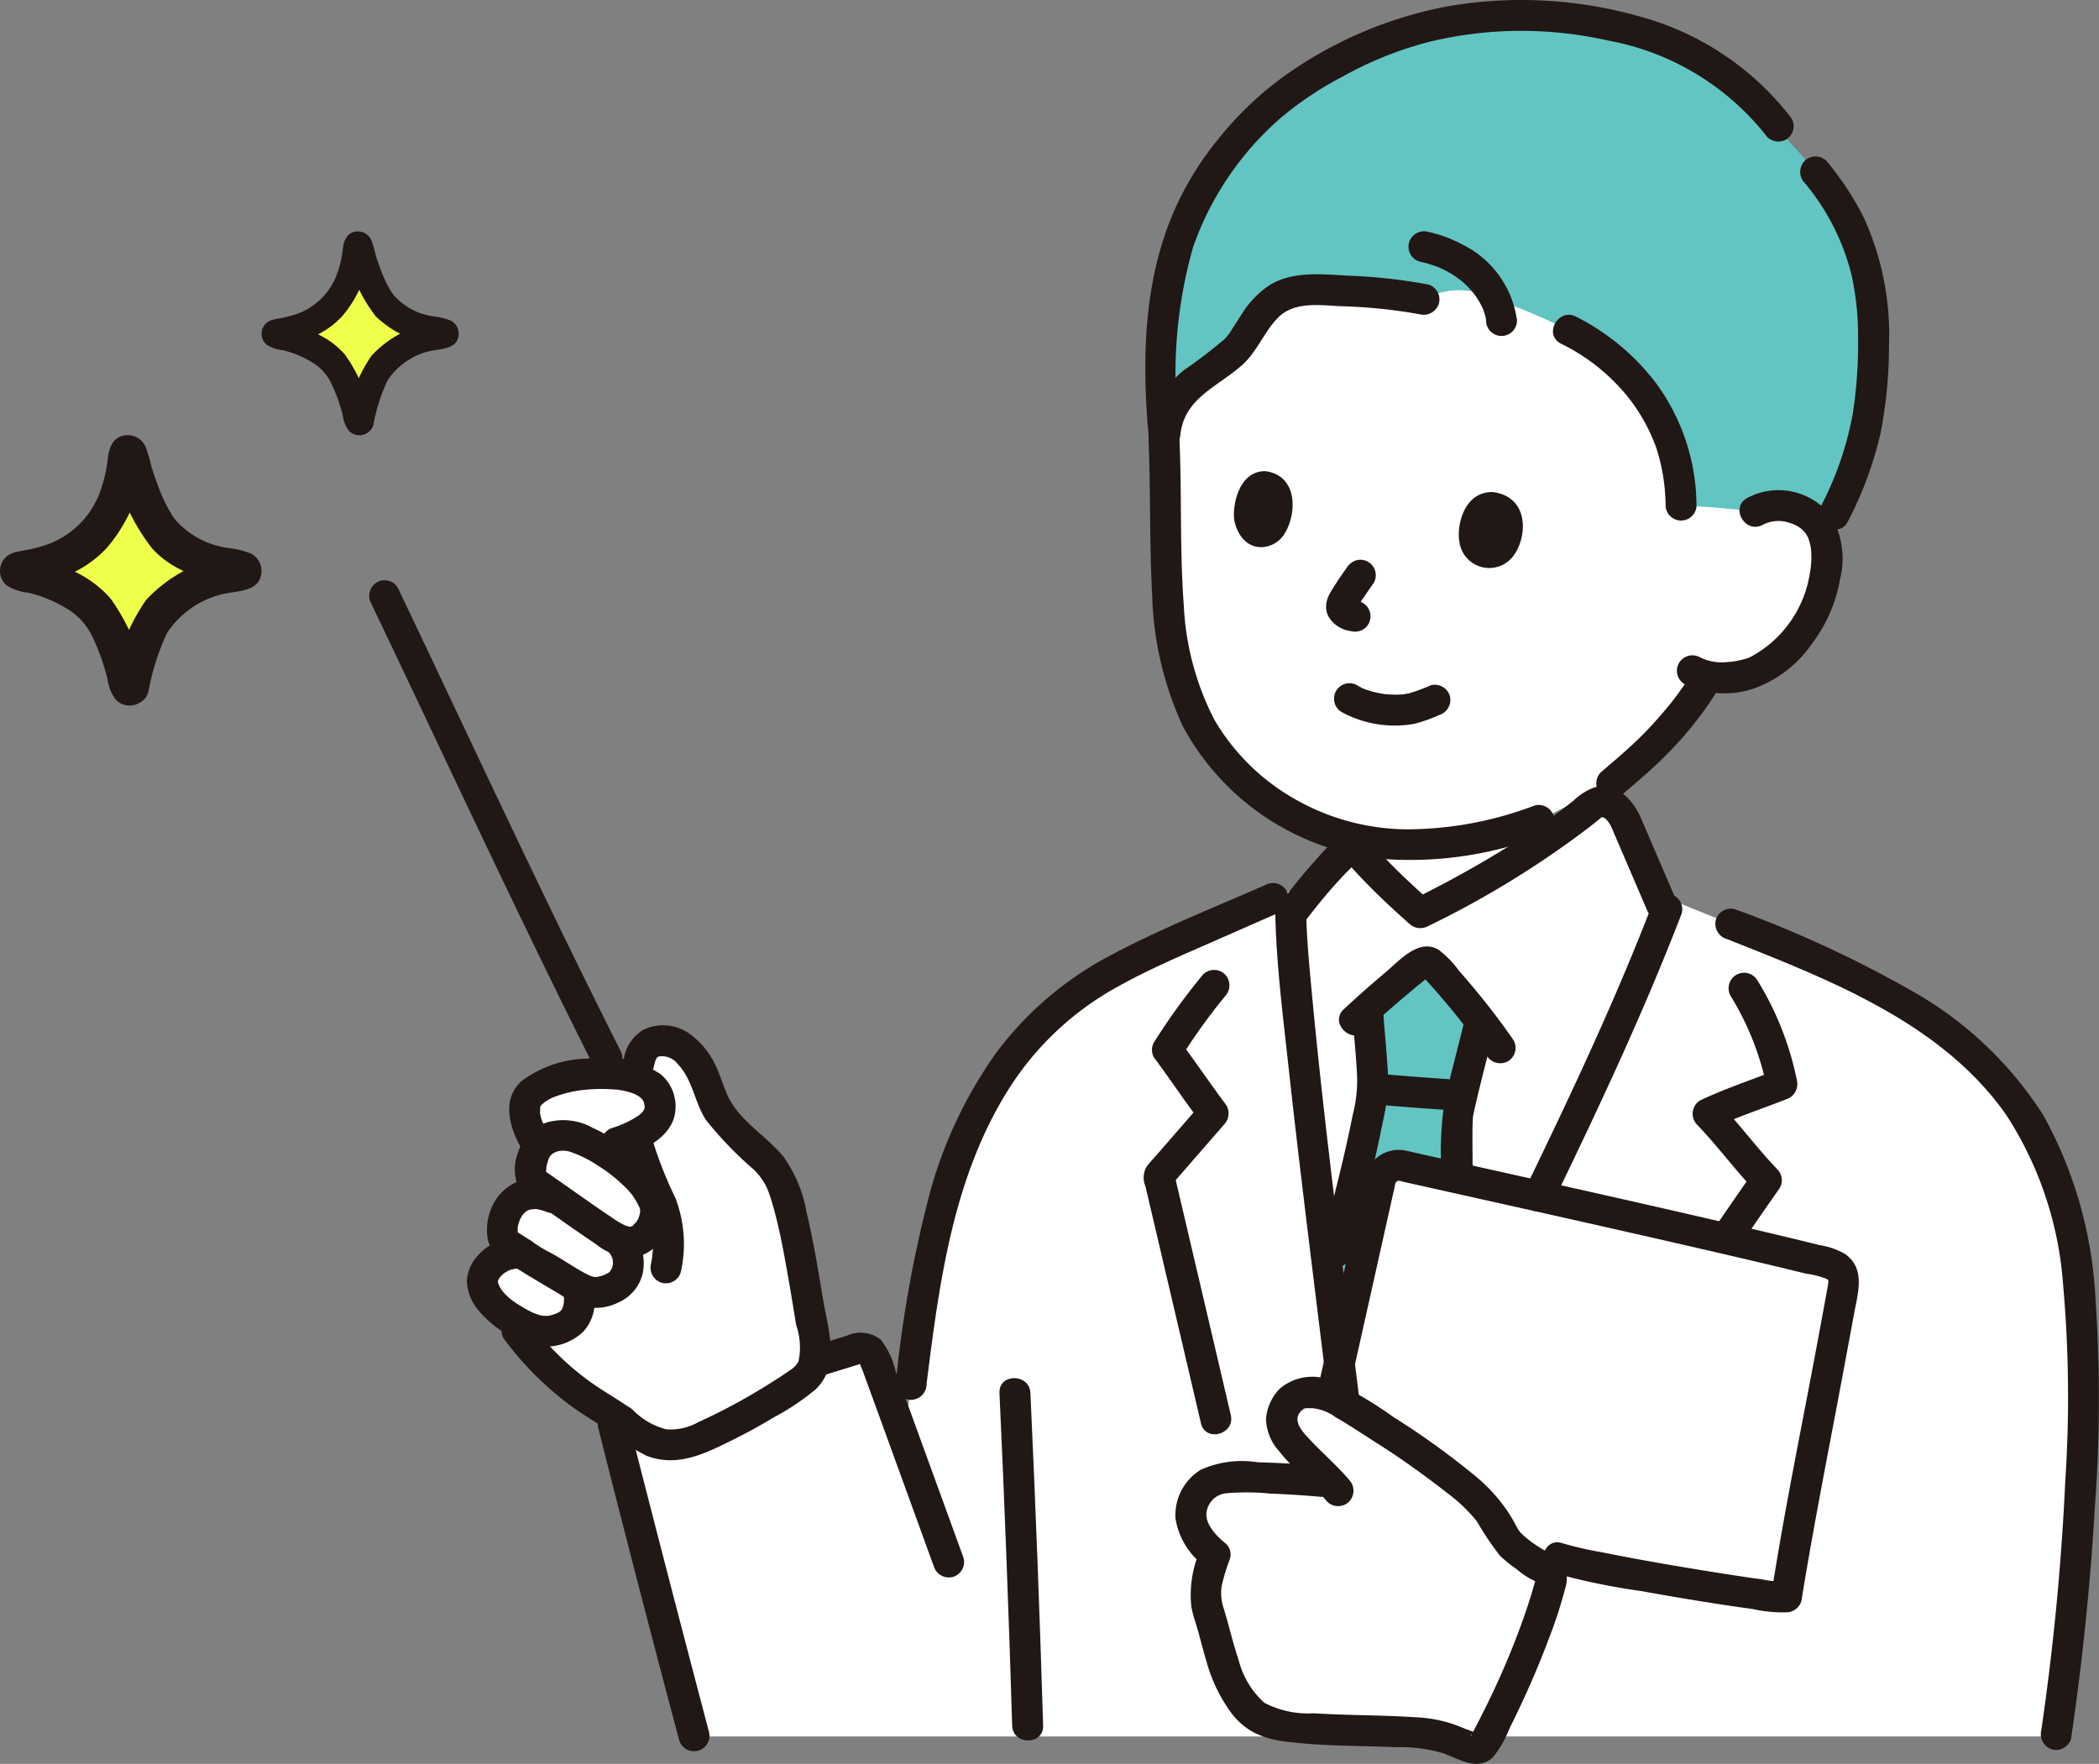
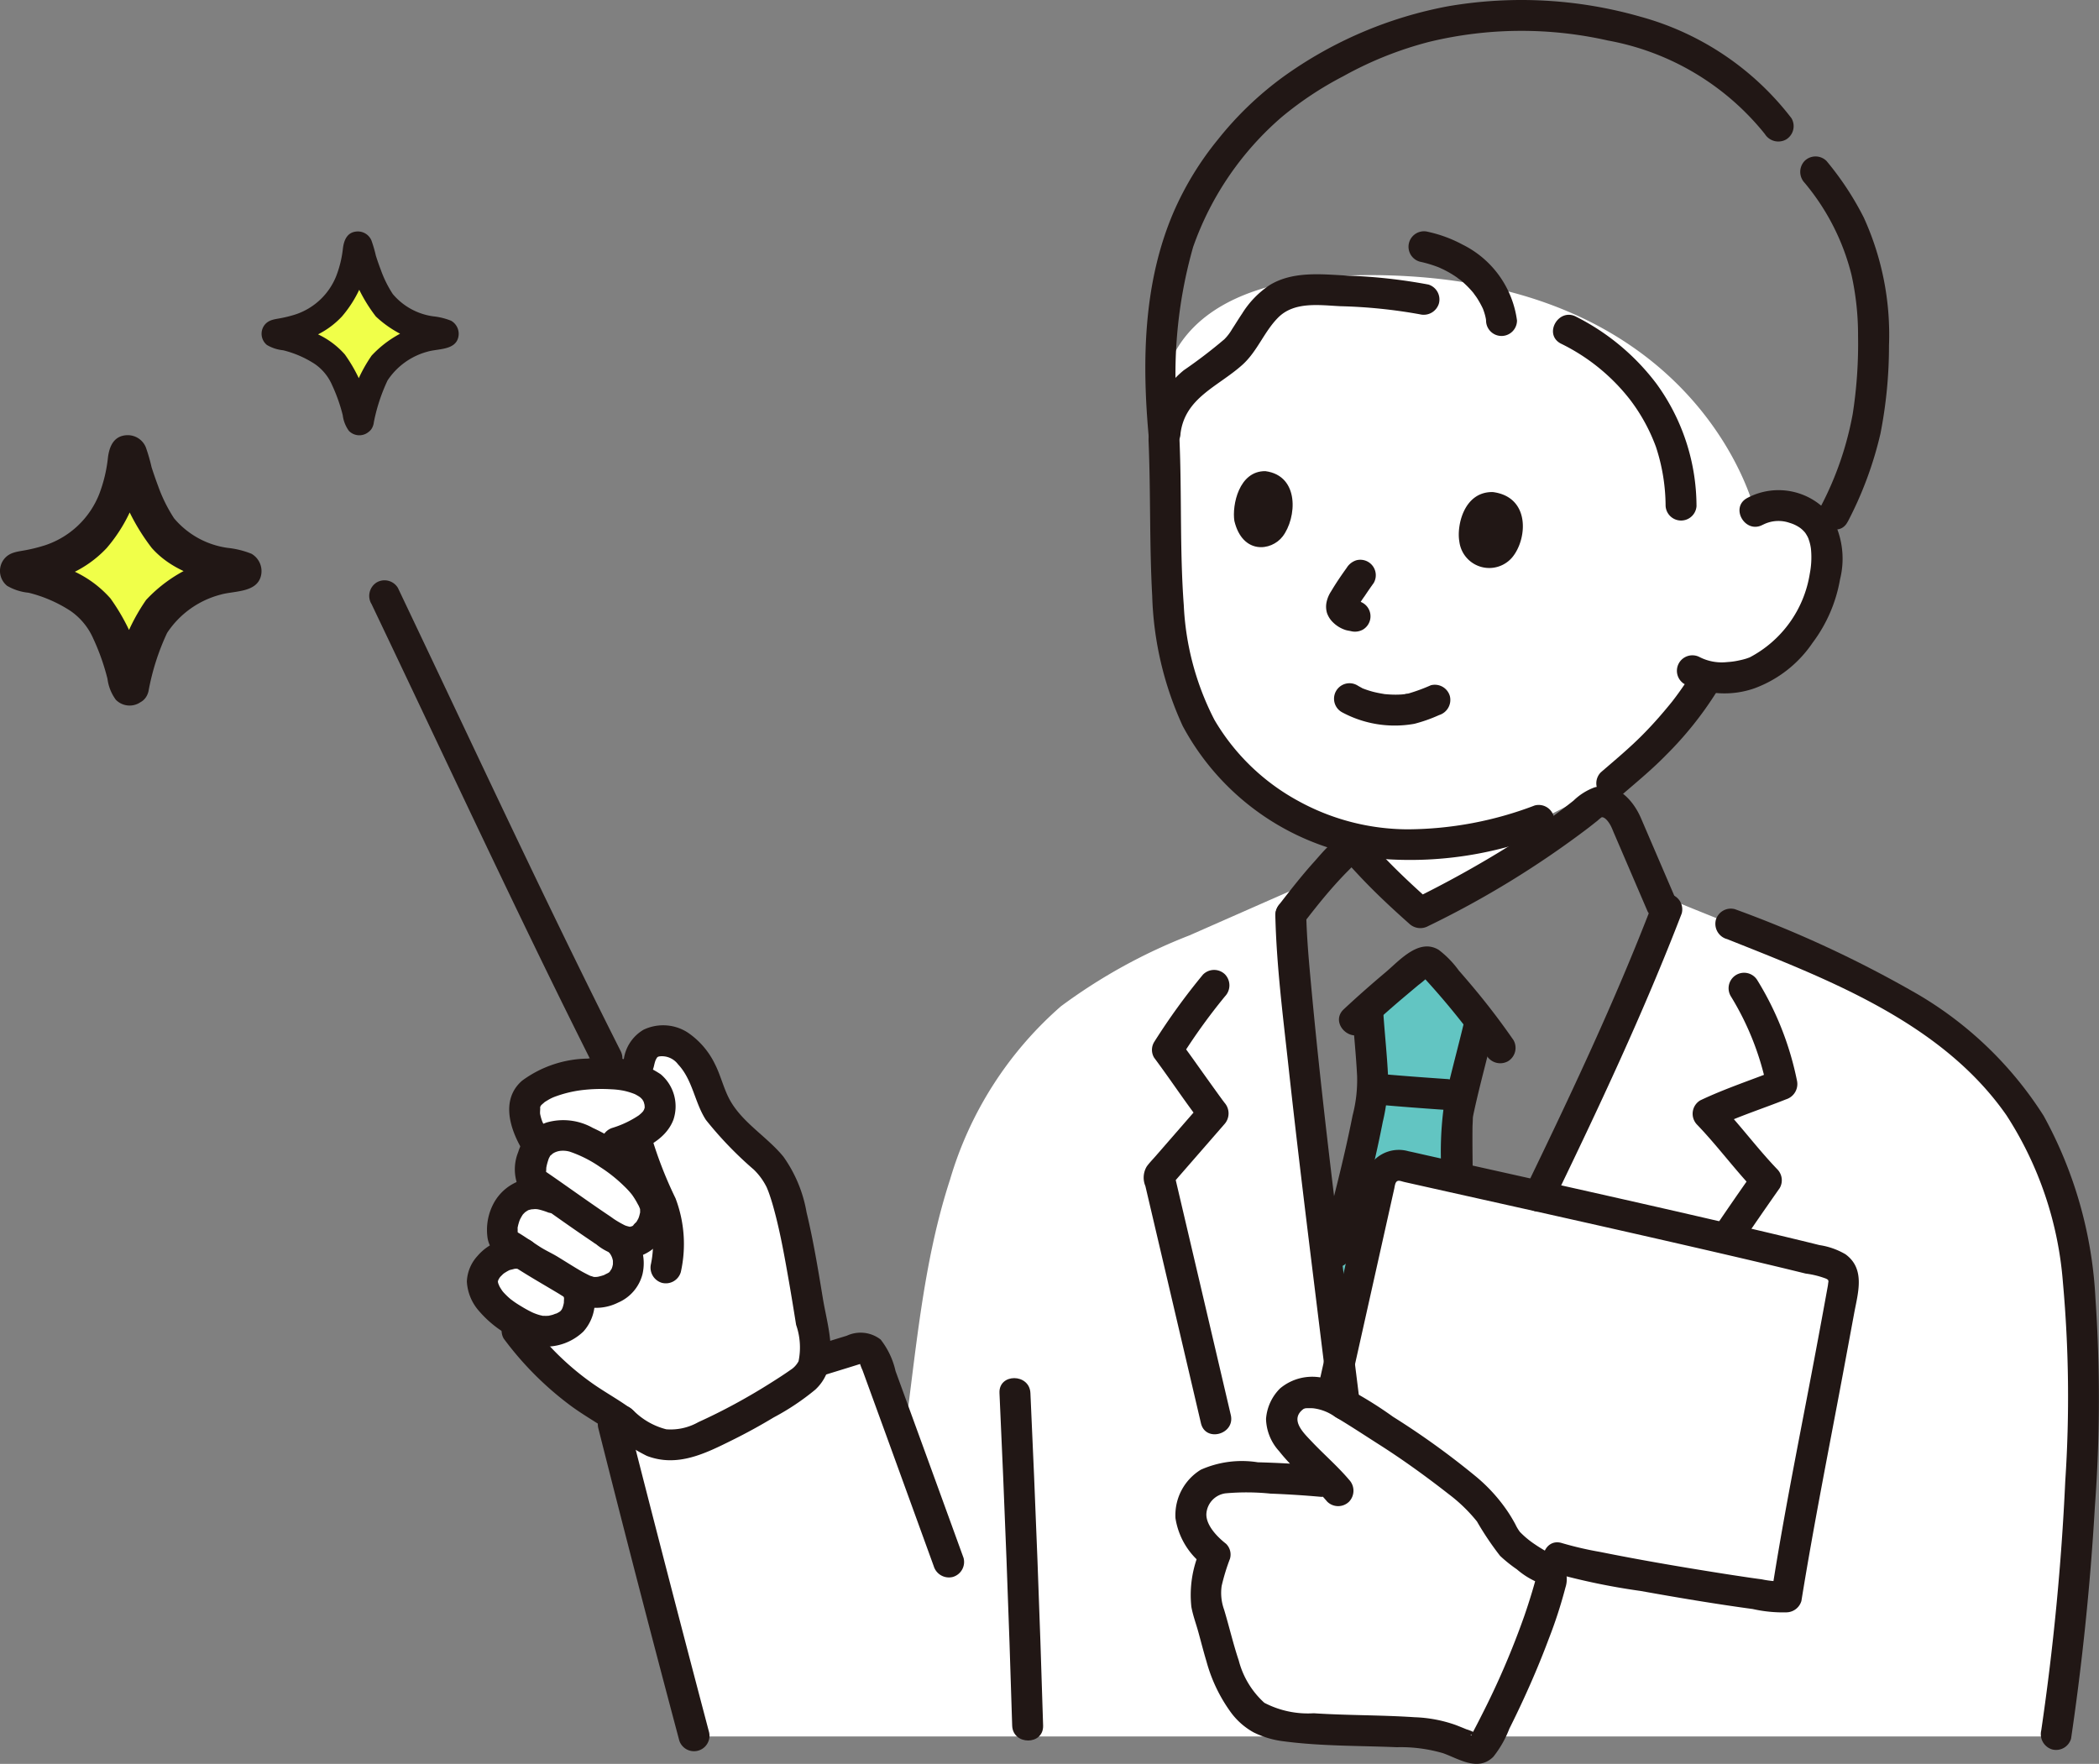
<svg xmlns="http://www.w3.org/2000/svg" width="119" height="100" viewBox="0 0 119 100">
  <rect x="0" y="0" width="119" height="100" fill="#808080" stroke="none" />
  <g id="グループ_2420" data-name="グループ 2420" transform="translate(-974 -3422)">
    <g id="_17484" data-name="17484" transform="translate(994.95 3421.996)">
-       <path id="パス_1009" data-name="パス 1009" d="M145.2,152.081c-1.012-8.212-2.18-17.951-2.248-21.291.576-.743,1.05-1.352,1.59-1.975.406-.469.849-.946,1.4-1.5a.738.738,0,0,1,.886-.032,38.88,38.88,0,0,0,3.463,3.406A49.842,49.842,0,0,0,160,124.627c.68-.554,1.471-.012,1.858.7l2.088,4.855.234.543c-3.9,10.058-11.1,23.953-15.732,33.261h-1.817C146.447,162.122,145.855,157.425,145.2,152.081Z" transform="translate(-90.721 -78.936)" fill="#fff" />
      <path id="パス_1010" data-name="パス 1010" d="M156.451,56.084a2.706,2.706,0,0,1,1.984-.256,2.442,2.442,0,0,1,1.9,1.571,6.593,6.593,0,0,1-.788,4.809,7.081,7.081,0,0,1-2.942,2.9,5.153,5.153,0,0,1-2.826.329l-.243.41c-.361.61-1.181,1.661-1.181,1.661a22.652,22.652,0,0,1-2.786,2.918L148.33,71.5,144.2,73.6a24.99,24.99,0,0,1-5.256,1.292,18.8,18.8,0,0,1-1.882.094,13.71,13.71,0,0,1-10.132-4.162c-2.761-2.7-3.717-6.648-3.81-10.933-.054-2.471-.053-5.153-.17-7.841,0,0-2.655-9.366,11.638-9.366C153.346,42.681,156.451,56.084,156.451,56.084Z" transform="translate(-77.907 -27.083)" fill="#fff" />
      <path id="パス_1011" data-name="パス 1011" d="M163.146,129.068q.3-.194.594-.4v-1.395a24.99,24.99,0,0,1-5.256,1.292,18.8,18.8,0,0,1-1.882.094,15.539,15.539,0,0,1-3.051-.286v.737a38.878,38.878,0,0,0,3.463,3.406A58.483,58.483,0,0,0,163.146,129.068Z" transform="translate(-97.448 -80.763)" fill="#fff" />
      <path id="パス_1012" data-name="パス 1012" d="M121.041,161.867c.161,2.167.161,4.34.116,6.385a143.107,143.107,0,0,1-1.526,17.9h-77.2a159.754,159.754,0,0,0-4.589-17.7l13.644-4.218a.788.788,0,0,1,1.206.583l1.634,4.489c.679-4.916,1.06-9.97,2.608-14.716a20.827,20.827,0,0,1,6.291-9.834,31.174,31.174,0,0,1,7.28-4.017l5.718-2.518.027,1.342c.113,5.512,3.221,28.464,3.679,33.2h1.817C86.5,163.2,93.965,148.813,97.782,138.7c7.638,3.206,16.662,5.829,20.741,13.3A24.414,24.414,0,0,1,121.041,161.867Z" transform="translate(-24.025 -87.703)" fill="#fff" />
      <path id="パス_1013" data-name="パス 1013" d="M144.284,235.534a44.466,44.466,0,0,0,3.57-8.788.585.585,0,0,0-.284-.658,7.33,7.33,0,0,1-2.37-1.869c-1.131-2.28-2.655-3.095-4.714-4.637a35.462,35.462,0,0,0-3.159-2.094,8.4,8.4,0,0,0-2.712-1.407c-.825-.07-1.268-.047-1.737.643a1.417,1.417,0,0,0-.224,1.377,5.442,5.442,0,0,0,1.12,1.469c.482.5,1.069,1.031,1.576,1.567a55.252,55.252,0,0,0-5.564-.276,2.511,2.511,0,0,0-1.4.354,2.485,2.485,0,0,0-.8.953,1.921,1.921,0,0,0,0,1.532,4.17,4.17,0,0,0,1.212,1.538c-.439,1.327-.767,2-.331,3.348.494,1.524.774,3.432,1.765,4.84a3.76,3.76,0,0,0,1.054,1.062,4.261,4.261,0,0,0,1.275.439c2.6.379,6.15.216,8.612.5a12.369,12.369,0,0,1,2.163.773.589.589,0,0,0,.743-.267Q144.179,235.735,144.284,235.534Z" transform="translate(-80.868 -137.097)" fill="#fff" />
      <path id="パス_1014" data-name="パス 1014" d="M177.58,191.639c.31-1.661.579-3.119.754-4.1a1.031,1.031,0,0,0-.758-1.178c-5.449-1.395-19.588-4.507-24.277-5.564a1.031,1.031,0,0,0-1.229.778l-2.763,12.366a19.962,19.962,0,0,1,1.907,1.157,35.464,35.464,0,0,1,3.159,2.094c2.06,1.542,3.584,2.357,4.714,4.637a7.33,7.33,0,0,0,2.37,1.869l.68-.655a113.65,113.65,0,0,0,12.953,2.2l.078-.483.3-1.83C175.948,200.316,176.87,195.442,177.58,191.639Z" transform="translate(-94.755 -114.711)" fill="#fff" />
      <path id="パス_1015" data-name="パス 1015" d="M26.363,162.953c-.029.149-.068.355-.115.605a4.657,4.657,0,0,0-1.079-.215c-2.562-.228-5.262.585-5.23,1.9a3.487,3.487,0,0,0,.77,2.193c-.406.489-.611,1.805-.244,2.046l.387.655a1.7,1.7,0,0,0-1.7.634,1.83,1.83,0,0,0,.589,2.662l.29.169-.2-.049c-1.081-.266-2.448.793-2.273,1.741a2.99,2.99,0,0,0,1.369,1.742,16.578,16.578,0,0,0,4.955,4.961c.48.31.976.594,1.443.923a9.23,9.23,0,0,1,1,.818,3.128,3.128,0,0,0,3.494.527c1.888-.911,3.92-2.049,5.709-3.129a2,2,0,0,0,.935-2.043c-.779-4.7-1.405-9.1-2.375-10.334-1.347-1.712-3-2.371-3.61-4.3-.426-1.34-1.319-3.067-2.78-3.017a1.323,1.323,0,0,0-1.286,1.24S26.4,162.778,26.363,162.953Z" transform="translate(-11.144 -102.441)" fill="#fff" />
      <path id="パス_1016" data-name="パス 1016" d="M151.8,161.568a1.031,1.031,0,0,1,1.229-.778c.8.18,1.873.42,3.128.7-.026-1.751-.023-3.123,0-3.418.041-.571.856-3.613,1.243-5.24l.073-.249c-.815-1.06-1.639-2.01-2.572-3.057a.841.841,0,0,0-.333-.258c-.286-.1-.576.113-.808.307-.96.8-1.761,1.462-2.711,2.322l.039.205c.07,1.063.256,2.96.283,3.881a19.291,19.291,0,0,1-.574,3.5c-.439,1.965-1.047,4.334-1.539,6.232l-.376,1.449c.207,1.685.409,3.313.6,4.824C150.686,166.555,151.8,161.568,151.8,161.568Z" transform="translate(-94.485 -94.701)" fill="#62c5c2" />
-       <path id="パス_1017" data-name="パス 1017" d="M142.752,2.412a21,21,0,0,0-10.463,2.927,15.925,15.925,0,0,0-4.318,3.292,16.71,16.71,0,0,0-3.219,4.379,17.372,17.372,0,0,0-1.824,6.656,38.168,38.168,0,0,0,.09,6.849c.131-3.422,3.115-3.835,4.32-5.491.666-.916,1.145-2.03,2.141-2.606a4.671,4.671,0,0,1,2.554-.444,39.1,39.1,0,0,1,5.7.533,4.012,4.012,0,0,1,2.983-.393,40.281,40.281,0,0,1,5.206,2.136,11.057,11.057,0,0,1,4.865,4.414,10.5,10.5,0,0,1,1.518,5.549c1.462,0,4.191.316,4.191.316a2.706,2.706,0,0,1,1.984-.256,2.441,2.441,0,0,1,1.9,1.57,19.819,19.819,0,0,0,2.606-7.28c.888-7.784-.727-10.885-4.563-15.01C155.3,4.74,150.46,3.039,145.569,2.539a24.416,24.416,0,0,0-2.818-.128Z" transform="translate(-77.945 -1.527)" fill="#62c5c2" />
      <path id="パス_1018" data-name="パス 1018" d="M140.55,140.418c.063,2.85.429,5.707.739,8.538.443,4.056.936,8.106,1.435,12.156q.436,3.542.874,7.083a.9.9,0,0,0,.877.877.882.882,0,0,0,.877-.877c-.975-7.889-2.032-15.777-2.765-23.693-.125-1.357-.253-2.72-.283-4.084a.878.878,0,0,0-1.754,0Z" transform="translate(-89.198 -88.563)" fill="#211715" />
      <path id="パス_1019" data-name="パス 1019" d="M186.333,139.319c-2.107,5.47-4.618,10.781-7.169,16.056a.9.9,0,0,0,.315,1.2.885.885,0,0,0,1.2-.315c2.617-5.409,5.185-10.864,7.345-16.475a.884.884,0,0,0-.612-1.079.9.9,0,0,0-1.079.612Z" transform="translate(-113.63 -87.997)" fill="#211715" />
      <path id="パス_1020" data-name="パス 1020" d="M123.509,150.712a36.96,36.96,0,0,0-2.784,3.844.857.857,0,0,0,0,.885c.929,1.246,1.783,2.548,2.735,3.776v-1.24l-2.668,3.064c-.163.187-.343.368-.487.57a1.231,1.231,0,0,0-.076,1.109l.326,1.389q.908,3.869,1.814,7.739l1.01,4.316c.256,1.1,1.949.633,1.692-.466q-1.613-6.894-3.231-13.786l-.226.853,3.087-3.545a.911.911,0,0,0,0-1.24c.141.183-.087-.118-.13-.177-.107-.146-.213-.292-.318-.439q-.361-.5-.717-1c-.429-.6-.853-1.21-1.3-1.8v.885a33.514,33.514,0,0,1,2.509-3.489.9.9,0,0,0,0-1.24.883.883,0,0,0-1.24,0Z" transform="translate(-76.243 -95.473)" fill="#211715" />
      <path id="パス_1021" data-name="パス 1021" d="M207.433,152.186a15.956,15.956,0,0,1,2.079,5.272l.612-1.079c-1.466.585-2.973,1.073-4.4,1.751a.885.885,0,0,0-.178,1.378c1.16,1.206,2.149,2.564,3.307,3.771l-.137-1.063q-1.16,1.644-2.288,3.315c-.635.937.884,1.816,1.515.885q1.129-1.668,2.288-3.315a.885.885,0,0,0-.137-1.063c-1.158-1.206-2.147-2.566-3.307-3.771l-.177,1.377c1.29-.612,2.657-1.045,3.983-1.574a.908.908,0,0,0,.612-1.079,17.369,17.369,0,0,0-2.255-5.691.878.878,0,0,0-1.515.885Z" transform="translate(-130.282 -95.742)" fill="#211715" />
      <path id="パス_1022" data-name="パス 1022" d="M151.942,151.641q1-.933,2.04-1.818.475-.4.952-.8a5.633,5.633,0,0,0,.456-.378l.114-.071a1.8,1.8,0,0,1-.314-.03,2.271,2.271,0,0,0,.166.189,44.011,44.011,0,0,1,3.452,4.3.9.9,0,0,0,1.2.315.885.885,0,0,0,.315-1.2q-.968-1.4-2.056-2.72c-.342-.415-.692-.824-1.046-1.229a5.521,5.521,0,0,0-1.139-1.169c-1.118-.677-2.217.6-2.995,1.259-.813.684-1.61,1.385-2.386,2.11-.827.773.416,2.01,1.24,1.24Z" transform="translate(-95.468 -93.176)" fill="#211715" />
      <path id="パス_1023" data-name="パス 1023" d="M149.319,155.544c.081,1.2.211,2.4.271,3.6a7.9,7.9,0,0,1-.256,2.246c-.5,2.534-1.167,5.036-1.815,7.535a.878.878,0,0,0,1.692.466c.658-2.535,1.336-5.074,1.836-7.645a10.86,10.86,0,0,0,.3-2.552c-.057-1.218-.191-2.431-.273-3.647a.9.9,0,0,0-.877-.877.885.885,0,0,0-.877.877Z" transform="translate(-93.601 -98.143)" fill="#211715" />
      <path id="パス_1024" data-name="パス 1024" d="M168.059,166.232c-.013-.94-.026-1.879-.018-2.819,0-.209.023-.423.018-.631.006.235-.01.078.017-.064s.054-.265.084-.4c.335-1.512.75-3.005,1.107-4.512.26-1.1-1.431-1.566-1.691-.466-.363,1.533-.789,3.052-1.125,4.592a19.072,19.072,0,0,0-.146,4.3.878.878,0,0,0,1.754,0Z" transform="translate(-105.51 -99.442)" fill="#211715" />
      <path id="パス_1025" data-name="パス 1025" d="M154.727,168.306c1.32.12,2.642.219,3.964.309a.882.882,0,0,0,.877-.877.9.9,0,0,0-.877-.877c-1.322-.091-2.644-.189-3.964-.309a.881.881,0,0,0-.877.877A.9.9,0,0,0,154.727,168.306Z" transform="translate(-97.638 -105.684)" fill="#211715" />
      <path id="パス_1026" data-name="パス 1026" d="M142.062,129.88c.517-.668,1.036-1.336,1.59-1.976q.393-.455.808-.89c.153-.161.319-.314.466-.48s.136-.1-.033-.024c.1-.041.167,0-.06-.073-.247-.083-.092-.012,0,.089q.09.1.183.2.185.2.373.4.394.417.8.818c.64.631,1.3,1.238,1.973,1.835a.914.914,0,0,0,1.063.137,53.687,53.687,0,0,0,9.083-5.567c.179-.139.357-.28.535-.421a2.1,2.1,0,0,1,.229-.187c.21-.016.433.329.519.5.075.146.132.307.2.458l1.06,2.469.829,1.929a.883.883,0,0,0,1.2.315.9.9,0,0,0,.315-1.2l-1.9-4.422c-.441-1.025-1.389-2.068-2.629-1.742a3.381,3.381,0,0,0-1.194.752q-.57.453-1.158.881-1.18.862-2.415,1.645a61.607,61.607,0,0,1-5.558,3.083l1.063.137c-.762-.679-1.514-1.37-2.233-2.094q-.492-.495-.961-1.012a1.633,1.633,0,0,0-1.187-.687c-1.023-.037-1.649.843-2.271,1.532-.68.755-1.305,1.555-1.927,2.357a.907.907,0,0,0,0,1.243.883.883,0,0,0,1.24,0Z" transform="translate(-89.214 -77.405)" fill="#211715" />
      <path id="パス_1027" data-name="パス 1027" d="M133.3,218.667q-1.791-.158-3.586-.205a5.733,5.733,0,0,0-3.229.422,3.02,3.02,0,0,0-1.436,2.749,4.154,4.154,0,0,0,1.615,2.686l-.225-.853a6.293,6.293,0,0,0-.489,3.19c.086.481.261.944.391,1.414.155.558.295,1.119.463,1.673a8.841,8.841,0,0,0,1.326,2.814,4.006,4.006,0,0,0,1.338,1.212,5.217,5.217,0,0,0,1.714.512c2.128.281,4.282.246,6.423.335a8.536,8.536,0,0,1,2.623.342c.911.329,1.98,1.055,2.842.2a6.043,6.043,0,0,0,.908-1.593q.428-.853.826-1.72c.508-1.105.981-2.229,1.406-3.367a26.056,26.056,0,0,0,.947-2.914,1.517,1.517,0,0,0-.546-1.7c-.373-.266-.787-.475-1.165-.736a5.176,5.176,0,0,1-.87-.718,2.561,2.561,0,0,1-.261-.439c-.131-.244-.273-.482-.427-.712a9.454,9.454,0,0,0-1.817-2,45.047,45.047,0,0,0-4.69-3.379,22.077,22.077,0,0,0-3.378-2,2.838,2.838,0,0,0-3.02.391,2.712,2.712,0,0,0-.8,1.733,2.818,2.818,0,0,0,.744,1.83c.816,1.038,1.872,1.854,2.725,2.86a.884.884,0,0,0,1.24,0,.9.9,0,0,0,0-1.24c-.65-.767-1.412-1.422-2.1-2.148-.473-.5-1.3-1.266-.482-1.869a.862.862,0,0,1,.11-.037,3.435,3.435,0,0,1,.433,0,2.651,2.651,0,0,1,1.206.459c.847.5,1.673,1.048,2.5,1.575,1.372.871,2.709,1.839,3.989,2.84a9,9,0,0,1,1.594,1.544,16.78,16.78,0,0,0,1.311,1.95,8.043,8.043,0,0,0,.95.763,4.494,4.494,0,0,0,1.076.692l.049.029q.267.193-.023-.278a2.093,2.093,0,0,0-.073.263q-.084.3-.174.6-.2.663-.426,1.318a45.892,45.892,0,0,1-2.445,5.687q-.2.4-.408.793c-.022.041-.159.32-.168.318-.124-.022.245-.146.248-.136a2.575,2.575,0,0,0-.521-.219c-.2-.083-.4-.164-.6-.241a7.719,7.719,0,0,0-2.33-.441c-1.9-.128-3.815-.1-5.72-.225a5.342,5.342,0,0,1-2.8-.593,4.885,4.885,0,0,1-1.452-2.4c-.318-.948-.542-1.926-.831-2.883a2.791,2.791,0,0,1-.138-1.342,11.559,11.559,0,0,1,.471-1.54.851.851,0,0,0-.225-.853c-.475-.371-1.128-1.027-1.113-1.681a1.254,1.254,0,0,1,1.074-1.175,13.332,13.332,0,0,1,2.567.015q1.436.054,2.868.183a.884.884,0,0,0,.877-.877.9.9,0,0,0-.877-.877Z" transform="translate(-79.357 -135.556)" fill="#211715" />
      <path id="パス_1028" data-name="パス 1028" d="M148.851,192.321l1.773-7.934.857-3.835a1.649,1.649,0,0,1,.056-.249c.1-.256.285-.138.523-.085l2.431.544c4.673,1.043,9.346,2.083,14.012,3.157,2.1.483,4.2.97,6.291,1.486a5.094,5.094,0,0,1,1.169.292c.129.073.115.066.128.21-.008-.086-.024.121-.034.175l-.056.309q-.277,1.529-.564,3.057c-.816,4.385-1.718,8.758-2.429,13.161l-.146.894.846-.644a5.816,5.816,0,0,1-1.41-.121c-.064-.008-.307-.041-.11-.014l-.332-.046q-.341-.048-.68-.1-.763-.113-1.525-.236c-2.173-.346-4.344-.72-6.5-1.154a19.588,19.588,0,0,1-2.162-.5c-1.077-.347-1.538,1.346-.466,1.692a37.7,37.7,0,0,0,4.909,1.018c2.114.379,4.234.737,6.362,1.025a7.784,7.784,0,0,0,1.915.189.9.9,0,0,0,.846-.644c.694-4.29,1.545-8.551,2.344-12.825q.323-1.731.643-3.463c.214-1.166.66-2.534-.488-3.369a4.1,4.1,0,0,0-1.474-.52q-.679-.169-1.36-.333-1.611-.389-3.224-.763c-4.928-1.149-9.867-2.25-14.806-3.351l-2.82-.63c-.365-.082-.731-.168-1.1-.246a1.973,1.973,0,0,0-2.115.71,3.116,3.116,0,0,0-.443,1.235l-.419,1.875-2.09,9.355-.047.212c-.246,1.1,1.445,1.569,1.691.466Z" transform="translate(-93.377 -113.198)" fill="#211715" />
      <path id="パス_1029" data-name="パス 1029" d="M209.459,142.675c5.731,2.281,12.194,4.728,15.865,10a20.309,20.309,0,0,1,3.2,9.482,72.177,72.177,0,0,1,.132,11.261,141.747,141.747,0,0,1-1.361,14.127.906.906,0,0,0,.612,1.079.883.883,0,0,0,1.079-.612q.965-6.541,1.35-13.152a82.831,82.831,0,0,0,.033-11.787,23.968,23.968,0,0,0-2.937-10.368,21.09,21.09,0,0,0-7.117-6.879,65.338,65.338,0,0,0-10.39-4.838.883.883,0,0,0-1.079.612.9.9,0,0,0,.612,1.079Z" transform="translate(-132.519 -89.44)" fill="#211715" />
      <path id="パス_1030" data-name="パス 1030" d="M97.758,214.648q.436,9.423.72,18.851c.034,1.126,1.788,1.133,1.754,0q-.284-9.428-.72-18.851c-.052-1.124-1.806-1.131-1.754,0Z" transform="translate(-62.044 -135.667)" fill="#211715" />
      <path id="パス_1031" data-name="パス 1031" d="M67.847,209.274c.58-.183,1.161-.359,1.741-.539.122-.037.725-.227.725-.226a.245.245,0,0,0-.154-.073,2.687,2.687,0,0,0,.169.462l1.339,3.675,2.7,7.436a.9.9,0,0,0,1.079.612.884.884,0,0,0,.612-1.078q-1.535-4.231-3.078-8.461l-.779-2.137a4.481,4.481,0,0,0-.845-1.785,1.853,1.853,0,0,0-1.915-.217q-1.034.317-2.067.64c-1.074.335-.615,2.029.466,1.691Z" transform="translate(-42.38 -131.213)" fill="#211715" />
      <path id="パス_1032" data-name="パス 1032" d="M36.6,218.12l-.512.157a.894.894,0,0,0-.612,1.079q2.235,8.868,4.59,17.706a.878.878,0,0,0,1.691-.466q-2.336-8.844-4.59-17.706l-.612,1.079.512-.157C38.142,219.482,37.683,217.789,36.6,218.12Z" transform="translate(-22.505 -138.38)" fill="#211715" />
-       <path id="パス_1033" data-name="パス 1033" d="M83.4,165.428c.733-5.87,1.535-12,4.86-17.055a16.974,16.974,0,0,1,5.991-5.5c1.737-.972,3.574-1.748,5.394-2.549l3.845-1.693a.883.883,0,0,0,.315-1.2.9.9,0,0,0-1.2-.315c-2.9,1.275-5.879,2.453-8.675,3.935A19.188,19.188,0,0,0,87.3,146.7a25.126,25.126,0,0,0-3.669,7.716,68.438,68.438,0,0,0-1.98,11.012.882.882,0,0,0,.877.877.9.9,0,0,0,.877-.877Z" transform="translate(-51.822 -86.937)" fill="#211715" />
      <path id="パス_1034" data-name="パス 1034" d="M136.84,43.134a30.474,30.474,0,0,0-4.521-.5c-1.482-.078-3.134-.278-4.462.534a5.283,5.283,0,0,0-1.567,1.624c-.193.285-.371.58-.56.867a2.77,2.77,0,0,1-.439.577,27.8,27.8,0,0,1-2.3,1.758,5.329,5.329,0,0,0-1.943,3.594.882.882,0,0,0,.877.877.9.9,0,0,0,.877-.877c.253-2.038,2.127-2.661,3.508-3.9.849-.762,1.233-1.882,2.03-2.681.918-.92,2.341-.7,3.525-.642a29.266,29.266,0,0,1,4.508.459.9.9,0,0,0,1.079-.613.885.885,0,0,0-.612-1.079Z" transform="translate(-76.825 -27.001)" fill="#211715" />
      <path id="パス_1035" data-name="パス 1035" d="M167.368,40.937a5.629,5.629,0,0,0-3.082-4.3,7.507,7.507,0,0,0-1.958-.725.877.877,0,1,0-.466,1.691,6.994,6.994,0,0,1,1.04.31l.119.048q-.167-.071-.035-.013c.075.037.151.069.225.106q.19.094.372.2.2.117.391.251a1.358,1.358,0,0,0,.183.133l-.047-.037.084.069a5.519,5.519,0,0,1,.564.545c.045.05.088.1.13.151s.157.243.014.013c.057.092.129.178.189.269a5.384,5.384,0,0,1,.339.608c.1.2-.058-.161-.009-.024.013.037.029.073.042.11.034.093.064.187.09.283s.042.178.06.268c.039.2-.018-.213-.009-.075,0,.04.007.08.01.12a.877.877,0,1,0,1.754,0Z" transform="translate(-102.314 -22.764)" fill="#211715" />
      <path id="パス_1036" data-name="パス 1036" d="M191.764,59.674a11.83,11.83,0,0,0-2.27-6.925,13.063,13.063,0,0,0-4.546-3.795c-.993-.537-1.88.976-.885,1.514a11.163,11.163,0,0,1,3.918,3.165,10.22,10.22,0,0,1,1.485,2.7,10.833,10.833,0,0,1,.546,3.336.878.878,0,0,0,1.754,0Z" transform="translate(-116.533 -30.99)" fill="#211715" />
      <path id="パス_1037" data-name="パス 1037" d="M169.046,79.142c-.158-.887.256-2.832,1.9-2.8,2.139.276,1.96,2.668,1.1,3.7A1.708,1.708,0,0,1,169.046,79.142Z" transform="translate(-107.261 -48.441)" fill="#211715" />
      <path id="パス_1038" data-name="パス 1038" d="M134.155,75.918c-.138-.888.256-2.841,1.759-2.822,1.958.26,1.775,2.658.98,3.7C136.245,77.642,134.611,77.824,134.155,75.918Z" transform="translate(-85.124 -46.381)" fill="#211715" />
      <path id="パス_1039" data-name="パス 1039" d="M149.615,87.275c-.317.439-.624.889-.9,1.355a1.77,1.77,0,0,0-.258.608,1.265,1.265,0,0,0,.023.621,1.352,1.352,0,0,0,.345.536,1.784,1.784,0,0,0,.7.426c.1.034.209.044.314.069a.922.922,0,0,0,.676-.088.877.877,0,0,0-.209-1.6,2.687,2.687,0,0,1-.365-.087l.209.088a.9.9,0,0,1-.185-.11l.178.137a1.269,1.269,0,0,1-.167-.167l.137.177a.242.242,0,0,1-.035-.055l.088.209a.358.358,0,0,1-.023-.091l.031.233a.377.377,0,0,1,0-.064l-.031.233a.731.731,0,0,1,.045-.167l-.088.209a5.592,5.592,0,0,1,.512-.841c.167-.251.338-.5.515-.745a.877.877,0,0,0-.99-1.288,1,1,0,0,0-.524.4Z" transform="translate(-94.198 -55.103)" fill="#211715" />
      <path id="パス_1040" data-name="パス 1040" d="M207.674,78.013a1.923,1.923,0,0,1,1.526-.11,2,2,0,0,1,.6.29,1.4,1.4,0,0,1,.18.16.956.956,0,0,1,.115.132c.043.065.082.132.12.2.017.031.1.225.055.11s.037.128.049.166a2.589,2.589,0,0,1,.086.4,4.838,4.838,0,0,1-.063,1.413,6.514,6.514,0,0,1-3.46,4.781c.161-.07-.08.022-.133.039-.127.04-.256.073-.387.1a4.2,4.2,0,0,1-.7.1,2.763,2.763,0,0,1-1.573-.285.878.878,0,0,0-.885,1.514,5.13,5.13,0,0,0,4.008.256A6.821,6.821,0,0,0,210.5,84.7a8.358,8.358,0,0,0,1.556-3.6,4.8,4.8,0,0,0-.521-3.605,3.764,3.764,0,0,0-4.746-1c-.991.541-.107,2.056.885,1.515Z" transform="translate(-128.687 -48.255)" fill="#211715" />
      <path id="パス_1041" data-name="パス 1041" d="M150.105,107.64a6.288,6.288,0,0,0,4.122.662,8.569,8.569,0,0,0,1.395-.493.9.9,0,0,0,.612-1.079.887.887,0,0,0-1.079-.612,10.031,10.031,0,0,1-1.27.467c-.037.008-.236.02-.253.047.015-.023.177-.018.035-.006-.057,0-.113.011-.17.014a5.472,5.472,0,0,1-.6.005q-.144-.007-.288-.02c-.048,0-.1-.011-.144-.015.073.006.118.019.018,0-.2-.033-.4-.071-.6-.122a5.386,5.386,0,0,1-.551-.178c-.11-.041-.021.009.031.013a.485.485,0,0,1-.141-.068c-.08-.041-.158-.085-.235-.132a.877.877,0,1,0-.885,1.515Z" transform="translate(-94.986 -67.264)" fill="#211715" />
      <path id="パス_1042" data-name="パス 1042" d="M191.842,110.814c.841-.725,1.7-1.435,2.472-2.229a20.09,20.09,0,0,0,2.869-3.591.877.877,0,0,0-1.515-.885,19.042,19.042,0,0,1-1.119,1.581c.229-.307,0,0-.051.057q-.252.306-.512.607-.475.548-.983,1.064c-.757.767-1.586,1.456-2.4,2.159a.885.885,0,0,0,0,1.24.9.9,0,0,0,1.24,0Z" transform="translate(-120.799 -65.784)" fill="#211715" />
      <path id="パス_1043" data-name="パス 1043" d="M120.885,66.836c.125,2.941.046,5.891.208,8.829a18.979,18.979,0,0,0,1.728,7.368,14.4,14.4,0,0,0,11.67,7.561,21.007,21.007,0,0,0,8.753-1.362.9.9,0,0,0,.612-1.079.885.885,0,0,0-1.079-.612,20.434,20.434,0,0,1-7.2,1.352,12.953,12.953,0,0,1-6.256-1.637,12.329,12.329,0,0,1-4.7-4.568,15.752,15.752,0,0,1-1.738-6.5c-.231-3.106-.11-6.242-.242-9.355-.048-1.124-1.8-1.131-1.754,0Z" transform="translate(-76.72 -41.872)" fill="#211715" />
      <path id="パス_1044" data-name="パス 1044" d="M157.022,6.714a16.153,16.153,0,0,0-8.57-5.764A24.542,24.542,0,0,0,137.564.356a23.331,23.331,0,0,0-9.378,4.015A19.107,19.107,0,0,0,124.51,7.9a17.578,17.578,0,0,0-2.522,4.125c-1.709,3.969-1.8,8.393-1.421,12.638a.9.9,0,0,0,.877.877.883.883,0,0,0,.877-.877,26.335,26.335,0,0,1,.772-10.654,17.278,17.278,0,0,1,5.039-7.382,19.363,19.363,0,0,1,3.472-2.3,20.606,20.606,0,0,1,4.869-1.949A22.226,22.226,0,0,1,146.606,2.3a14.8,14.8,0,0,1,8.9,5.3.9.9,0,0,0,1.2.315.883.883,0,0,0,.315-1.2Z" transform="translate(-76.401 0)" fill="#211715" />
      <path id="パス_1045" data-name="パス 1045" d="M224.681,44.991a20.976,20.976,0,0,0,1.855-5A25.789,25.789,0,0,0,227.019,35a16,16,0,0,0-1.428-7.25,16.944,16.944,0,0,0-2.116-3.213.883.883,0,0,0-1.24,0,.9.9,0,0,0,0,1.24,13.01,13.01,0,0,1,2.661,5.23,15.776,15.776,0,0,1,.369,3.447,25.94,25.94,0,0,1-.3,4.412,18.405,18.405,0,0,1-1.8,5.234c-.5,1.006,1.008,1.9,1.515.885Z" transform="translate(-140.875 -15.409)" fill="#211715" />
      <path id="パス_1046" data-name="パス 1046" d="M20.658,195.442s-.11-.151-.055-.071c.068.1,0,.037.019.019-.007.006-.026-.1,0,0a.428.428,0,0,0,.022.087c.043.09-.009-.086-.006-.081a.475.475,0,0,1,.009.128c0,.076-.011.155-.006.23.008.121.039-.151.005-.034-.009.031-.012.066-.019.1-.015.064-.031.128-.052.191-.013.041-.03.081-.043.122,0-.011.077-.139.025-.067-.017.023-.027.055-.042.08-.024.042-.124.13-.026.053s-.037.022-.061.052c-.055.069.027-.02.042-.03-.04.025-.079.054-.12.078-.064.038-.13.07-.2.1.146-.076-.087.027-.15.045s-.151.037-.227.054c-.046.01-.159,0,0,0-.037,0-.076.006-.114.007-.075,0-.151-.006-.225,0-.127,0,.135.042.017,0-.053-.018-.113-.025-.167-.04-.1-.027-.2-.061-.3-.1,0,0-.136-.054-.064-.024s-.065-.031-.062-.029q-.292-.14-.566-.306c-.167-.1-.333-.2-.493-.315-.031-.021-.228-.173-.129-.091-.089-.073-.175-.148-.258-.228-.062-.06-.122-.121-.179-.183-.029-.031-.056-.064-.084-.1-.092-.11.062.094-.016-.023-.046-.069-.091-.137-.132-.21-.02-.037-.037-.073-.057-.11.073.132,0-.012-.015-.052s-.021-.076-.032-.115c-.022-.077.019-.093-.008-.018-.037.1,0,.029.008-.026.013-.1-.019.09-.016.09s.041-.157.044-.171c.035-.132-.018.042-.018.042s.053-.1.06-.11a.932.932,0,0,0,.052-.08c.044-.091-.131.136,0,0,.055-.056.11-.111.166-.166.024-.024.052-.044.077-.067-.139.124-.023.019.018-.006.07-.042.138-.086.21-.123.041-.021.083-.042.126-.06-.068.03-.11.037-.015.014s.181-.042.267-.069c-.012,0-.162.005-.065.008.044,0,.09-.006.135-.006s.09.007.134,0c.114-.007-.2-.039,0,.005a.877.877,0,1,0,.466-1.692,2.924,2.924,0,0,0-2.8.967,2.279,2.279,0,0,0-.6,1.449,2.747,2.747,0,0,0,.686,1.665,6.2,6.2,0,0,0,2.819,1.869,3.087,3.087,0,0,0,3.1-.7A2.537,2.537,0,0,0,21.9,194.2a.882.882,0,0,0-1.24,0,.9.9,0,0,0,0,1.24Z" transform="translate(-9.62 -121.899)" fill="#211715" />
      <path id="パス_1047" data-name="パス 1047" d="M22.22,183.04a2.747,2.747,0,0,0-3.581,1.166,3.186,3.186,0,0,0-.35,2c.146.794.758,1.11,1.374,1.518.873.579,1.787,1.094,2.685,1.634a6.96,6.96,0,0,0,1.409.705,2.79,2.79,0,0,0,1.925-.212,2.4,2.4,0,0,0,1.387-1.613,2.736,2.736,0,0,0-.679-2.5.885.885,0,0,0-1.241,0,.9.9,0,0,0,0,1.24.956.956,0,0,1,.236.464c.039.143,0-.113.008.029,0,.057,0,.113,0,.17a.937.937,0,0,1-.008.124c.023-.172-.011.007-.022.041s-.056.18-.018.075-.018.037-.032.062c-.026.046-.146.2-.051.1a1.259,1.259,0,0,1-.119.115c.037-.031.11-.06-.031.015-.051.027-.286.141-.2.107a3.437,3.437,0,0,1-.35.1c-.026.007-.172.022-.03.008-.056.005-.113.008-.169.008a.722.722,0,0,0-.122,0c-.133.029.162.06.091.012a1.043,1.043,0,0,0-.222-.073c.165.047.043.019-.052-.027-.073-.037-.149-.073-.223-.113-.2-.1-.387-.216-.577-.329-.327-.2-.647-.4-.972-.6s-.658-.348-.978-.546c-.229-.143-.452-.3-.677-.447-.126-.084-.252-.168-.38-.249q-.073-.047-.15-.093l-.155-.092.067.057-.048-.046.056.073c0-.017-.068-.187,0,.027a.713.713,0,0,1-.029-.1c-.021-.129,0,.152,0,.015,0-.091,0-.181,0-.272-.009.159-.007.031,0-.008.016-.067.029-.134.048-.2s.032-.106.049-.158.073-.169.018-.055a3.044,3.044,0,0,1,.168-.3c.052-.083-.02.019-.028.03.049-.06.1-.11.156-.166.008-.009.1-.089.028-.029s.081-.05.1-.061a1.253,1.253,0,0,1,.138-.071c-.118.05-.008.012.054,0,.04-.01.08-.02.121-.027-.17.03.1,0,.114,0,.046,0,.093,0,.139.006s.063.005.009,0l.1.02a4.229,4.229,0,0,1,.534.172.883.883,0,0,0,1.079-.612.9.9,0,0,0-.612-1.079Z" transform="translate(-11.594 -115.996)" fill="#211715" />
      <path id="パス_1048" data-name="パス 1048" d="M28.074,179.261c-1.062-.709-2.1-1.454-3.146-2.184q-.3-.209-.6-.413c-.041-.027-.155-.164-.106-.064a2.826,2.826,0,0,0,.16.249.561.561,0,0,1-.031-.116l.013.1c0-.049-.006-.1-.006-.146s.024-.334,0-.167a2.761,2.761,0,0,1,.081-.372c.019-.067.041-.132.063-.2.012-.037.076-.144,0-.009.023-.043.045-.086.069-.129.081-.14-.1.061.061-.073.136-.111.065-.066.034-.042a1.436,1.436,0,0,1,.156-.1,1.055,1.055,0,0,1,.314-.1,1.4,1.4,0,0,1,.567.043,6.986,6.986,0,0,1,1.71.864,8.47,8.47,0,0,1,1.363,1.083c.106.1.21.208.308.319.042.047.084.1.123.144-.065-.082.029.04.034.047a4.477,4.477,0,0,1,.258.409c.033.06.063.122.1.183.073.128,0,.029.065.14.01.018.044.177.018.016a1.286,1.286,0,0,1,0,.26c0-.039.039-.149-.005.031a2.478,2.478,0,0,1-.073.261c.04-.11-.012.025-.02.041a2.4,2.4,0,0,1-.14.234c.076-.11-.24.225-.112.126a.922.922,0,0,1-.143.09c.094-.047-.151.028-.022,0-.2.04.01.018-.1,0a1.465,1.465,0,0,1-.235-.069,5.778,5.778,0,0,1-.76-.451.877.877,0,1,0-.887,1.51,3.125,3.125,0,0,0,2.4.712,2.606,2.606,0,0,0,1.735-1.816c.524-1.7-.916-3.185-2.136-4.142a10.484,10.484,0,0,0-2.173-1.338,3.42,3.42,0,0,0-2.614-.311,2.552,2.552,0,0,0-1.62,1.681,2.594,2.594,0,0,0,.065,2.1,3.435,3.435,0,0,0,1.018.808c.317.219.632.442.947.665.786.556,1.575,1.107,2.375,1.642a.877.877,0,1,0,.885-1.515Z" transform="translate(-14.348 -110.241)" fill="#211715" />
      <path id="パス_1049" data-name="パス 1049" d="M29.156,161.4c.017-.082.037-.163.059-.244.006-.021.059-.176.023-.086s.022-.043.025-.049c.083-.158.09-.186.252-.206a1.139,1.139,0,0,1,1.012.453c.836.885.937,2.158,1.581,3.152a20.992,20.992,0,0,0,2.716,2.819,3.611,3.611,0,0,1,.755,1.055c-.063-.139.046.115.06.154q.059.157.112.317c.086.256.161.516.231.777.362,1.34.6,2.714.841,4.081.139.8.271,1.612.4,2.419a3.872,3.872,0,0,1,.138,2.059,1.292,1.292,0,0,1-.466.5c-.358.253-.729.49-1.1.724q-1.017.644-2.077,1.217-1,.541-2.038,1.013a3.184,3.184,0,0,1-1.818.406,4.03,4.03,0,0,1-1.85-1.052c-.734-.563-1.551-1-2.308-1.529a15.568,15.568,0,0,1-3.545-3.449.9.9,0,0,0-1.2-.315.884.884,0,0,0-.315,1.2,18.3,18.3,0,0,0,3.734,3.76c.723.542,1.509.98,2.254,1.488a10.559,10.559,0,0,0,2.129,1.405c1.733.663,3.314-.136,4.853-.9q1.2-.595,2.341-1.283a13.9,13.9,0,0,0,2.357-1.575c1.456-1.361.71-3.463.43-5.155-.27-1.636-.538-3.278-.926-4.891a7.7,7.7,0,0,0-1.313-3.159c-.905-1.108-2.261-1.886-2.989-3.131-.389-.664-.548-1.445-.9-2.131a4.542,4.542,0,0,0-1.539-1.779,2.574,2.574,0,0,0-2.5-.158,2.314,2.314,0,0,0-1.115,1.631c-.228,1.1,1.462,1.571,1.692.466Z" transform="translate(-13.038 -100.925)" fill="#211715" />
      <path id="パス_1050" data-name="パス 1050" d="M38.919,175.093a18.819,18.819,0,0,0,1.355,3.547,5.624,5.624,0,0,1,.371,3.411.9.9,0,0,0,.612,1.079.885.885,0,0,0,1.079-.612,7.289,7.289,0,0,0-.3-4.177,23.087,23.087,0,0,1-1.428-3.714.877.877,0,1,0-1.691.466Z" transform="translate(-24.687 -110.399)" fill="#211715" />
      <path id="パス_1051" data-name="パス 1051" d="M28.034,169.781c1.133-.4,2.515-.933,2.977-2.151a2.382,2.382,0,0,0-.721-2.578,5.789,5.789,0,0,0-4.137-.887,6.407,6.407,0,0,0-3.722,1.253c-1.2,1.045-.709,2.673-.023,3.858a.878.878,0,0,0,1.515-.885,5.391,5.391,0,0,1-.352-.673,2.778,2.778,0,0,1-.086-.279c-.011-.045-.022-.091-.03-.137-.027-.151,0,.183-.005-.083,0-.09.013-.183.007-.273-.011-.146-.057.144.007-.053.03-.093-.029.053-.031.058.015-.03.03-.06.047-.088.1-.158-.064.037.081-.1.031-.029.213-.179.093-.091a2.535,2.535,0,0,1,.216-.139,2.4,2.4,0,0,1,.487-.232,6.781,6.781,0,0,1,1.428-.345,9.251,9.251,0,0,1,1.7-.052,4.622,4.622,0,0,1,.71.082,4.011,4.011,0,0,1,.63.193c.08.04.156.084.232.131.019.012.157.117.078.052s.025.027.031.033c.05.045.146.167.056.042.043.059.144.267.073.086.026.068.043.137.064.206.01.033.048.226.024.082s0,.068,0,.106a.414.414,0,0,0,0,.082c.016.051.059-.169,0-.045-.014.033-.082.229-.026.106s-.06.087-.086.128c-.05.08.034-.046.037-.05-.041.042-.079.086-.121.126s-.205.172-.092.087a5.646,5.646,0,0,1-1.535.739.9.9,0,0,0-.612,1.079.885.885,0,0,0,1.079.613Z" transform="translate(-13.783 -104.145)" fill="#211715" />
      <path id="パス_1052" data-name="パス 1052" d="M.1,91.351c3.239,6.786,6.416,13.6,9.707,20.361q1.438,2.955,2.913,5.891c.509,1.008,2.022.121,1.515-.885-3.594-7.126-6.985-14.351-10.4-21.564Q2.724,92.809,1.61,90.465a.885.885,0,0,0-1.2-.315.9.9,0,0,0-.315,1.2Z" transform="translate(0 -57.129)" fill="#211715" />
    </g>
    <g id="グループ_2418" data-name="グループ 2418" transform="translate(4174 3031.197)">
      <path id="パス_1055" data-name="パス 1055" d="M8.782,15.613a.085.085,0,0,1-.166,0c-.324-1.368-1-3.626-2.027-4.6A8.28,8.28,0,0,0,2.435,9.15a.085.085,0,1,1,0-.171,6.492,6.492,0,0,0,4.5-2.251,7.642,7.642,0,0,0,1.573-4.27.085.085,0,0,1,.168-.013A13.763,13.763,0,0,0,10.5,6.822c1.045,1.328,2.422,1.734,4.591,2.147a.085.085,0,1,1-.007.171A7.225,7.225,0,0,0,10.6,11.18C9.529,12.149,9.013,14.674,8.782,15.613Z" transform="translate(-3201.351 414.11)" fill="#f0ff49" />
      <path id="パス_1063" data-name="パス 1063" d="M6.712,13.522l-.048.059.725-.3h-.07l.725.3L8,13.522l.264.452A11.671,11.671,0,0,0,6.268,9.254,6.243,6.243,0,0,0,4.182,7.711a11.265,11.265,0,0,0-1.356-.559q-.363-.123-.736-.213c-.116-.028-.549-.09-.546-.085l.506.882V7.66l-.506.884c-.009.006.384-.036.474-.054.209-.043.418-.087.625-.142A8.7,8.7,0,0,0,3.911,7.9,6.393,6.393,0,0,0,6.053,6.4a8.924,8.924,0,0,0,2.139-5.3l-.139.517L8.1,1.542l-.883.5.073-.006-.725-.3.051.061-.264-.452A11.828,11.828,0,0,0,8.609,6.393c1.241,1.4,3.1,1.858,4.863,2.2l-.452-.263.064.051-.3-.725,0,.076.507-.884-.069.043.517-.14a8.194,8.194,0,0,0-5.45,2.59A11.035,11.035,0,0,0,6.45,13.972c-.311,1.28,1.664,1.826,1.975.545A13.437,13.437,0,0,1,9.48,11.21,5.208,5.208,0,0,1,12.5,9.043c.758-.224,2.034-.1,2.293-1.039a1.137,1.137,0,0,0-.532-1.282,5.019,5.019,0,0,0-1.344-.332A4.836,4.836,0,0,1,9.875,4.712a8.586,8.586,0,0,1-.9-1.816q-.2-.533-.375-1.078A10.07,10.07,0,0,0,8.273.686,1.106,1.106,0,0,0,7.212,0C6.461.027,6.207.628,6.126,1.267a8.2,8.2,0,0,1-.5,2.086,4.985,4.985,0,0,1-3.071,2.89,9.223,9.223,0,0,1-1.074.272C1,6.607.545,6.625.226,7.039a1.086,1.086,0,0,0,.181,1.5,2.969,2.969,0,0,0,1.22.393A7.747,7.747,0,0,1,4.01,9.968a3.715,3.715,0,0,1,1.283,1.563A12.67,12.67,0,0,1,6.1,13.815,2.53,2.53,0,0,0,6.573,15a1.094,1.094,0,0,0,1.59-.029,1.055,1.055,0,0,0,0-1.448,1.032,1.032,0,0,0-1.45,0Z" transform="translate(-3200.006 415.475)" fill="#211715" />
      <path id="パス_1064" data-name="パス 1064" d="M379.773,219.707a.064.064,0,0,1-.125,0,7.984,7.984,0,0,0-1.528-3.464,6.238,6.238,0,0,0-3.13-1.407.064.064,0,1,1,0-.129,4.893,4.893,0,0,0,3.393-1.7,5.743,5.743,0,0,0,1.184-3.217.064.064,0,0,1,.126-.01,10.369,10.369,0,0,0,1.37,3.3c.788,1,1.825,1.307,3.46,1.618a.064.064,0,0,1-.005.129,5.446,5.446,0,0,0-3.383,1.538C380.335,217.1,379.946,219,379.773,219.707Z" transform="translate(-3559.344 194.951)" fill="#f0ff49" />
      <path id="パス_1065" data-name="パス 1065" d="M377.633,217.549l-.036.044.546-.225h-.053l.546.225-.036-.044.2.34a8.8,8.8,0,0,0-1.5-3.556,4.705,4.705,0,0,0-1.572-1.163,8.487,8.487,0,0,0-1.022-.421q-.274-.093-.555-.161c-.087-.021-.414-.068-.411-.064l.382.666v-.057l-.382.666c-.006,0,.289-.027.357-.041.158-.032.315-.064.471-.107a6.558,6.558,0,0,0,.955-.336,4.817,4.817,0,0,0,1.614-1.135,6.738,6.738,0,0,0,1.612-4l-.105.389.032-.051-.666.382.055,0-.546-.225.039.046-.2-.34a8.9,8.9,0,0,0,1.7,3.8,6.2,6.2,0,0,0,3.665,1.656l-.34-.2.049.038-.225-.546,0,.057.382-.666-.052.032.389-.105a6.176,6.176,0,0,0-4.107,1.952,8.321,8.321,0,0,0-1.386,3.492c-.235.964,1.254,1.376,1.488.41a10.136,10.136,0,0,1,.8-2.492,3.937,3.937,0,0,1,2.276-1.636c.572-.169,1.533-.072,1.728-.783a.856.856,0,0,0-.4-.967,3.778,3.778,0,0,0-1.013-.25,3.645,3.645,0,0,1-2.294-1.264,6.455,6.455,0,0,1-.677-1.368q-.154-.4-.283-.812a7.518,7.518,0,0,0-.248-.853.833.833,0,0,0-.8-.514c-.566.021-.757.474-.818.955a6.178,6.178,0,0,1-.38,1.572,3.755,3.755,0,0,1-2.314,2.178,6.934,6.934,0,0,1-.809.205c-.356.07-.7.084-.943.395a.818.818,0,0,0,.137,1.13,2.237,2.237,0,0,0,.919.3,5.831,5.831,0,0,1,1.8.781,2.8,2.8,0,0,1,.968,1.177,9.523,9.523,0,0,1,.611,1.721,1.907,1.907,0,0,0,.351.892.824.824,0,0,0,1.2-.022.794.794,0,0,0,0-1.091.777.777,0,0,0-1.092,0Z" transform="translate(-3557.75 196.564)" fill="#211715" />
    </g>
  </g>
</svg>